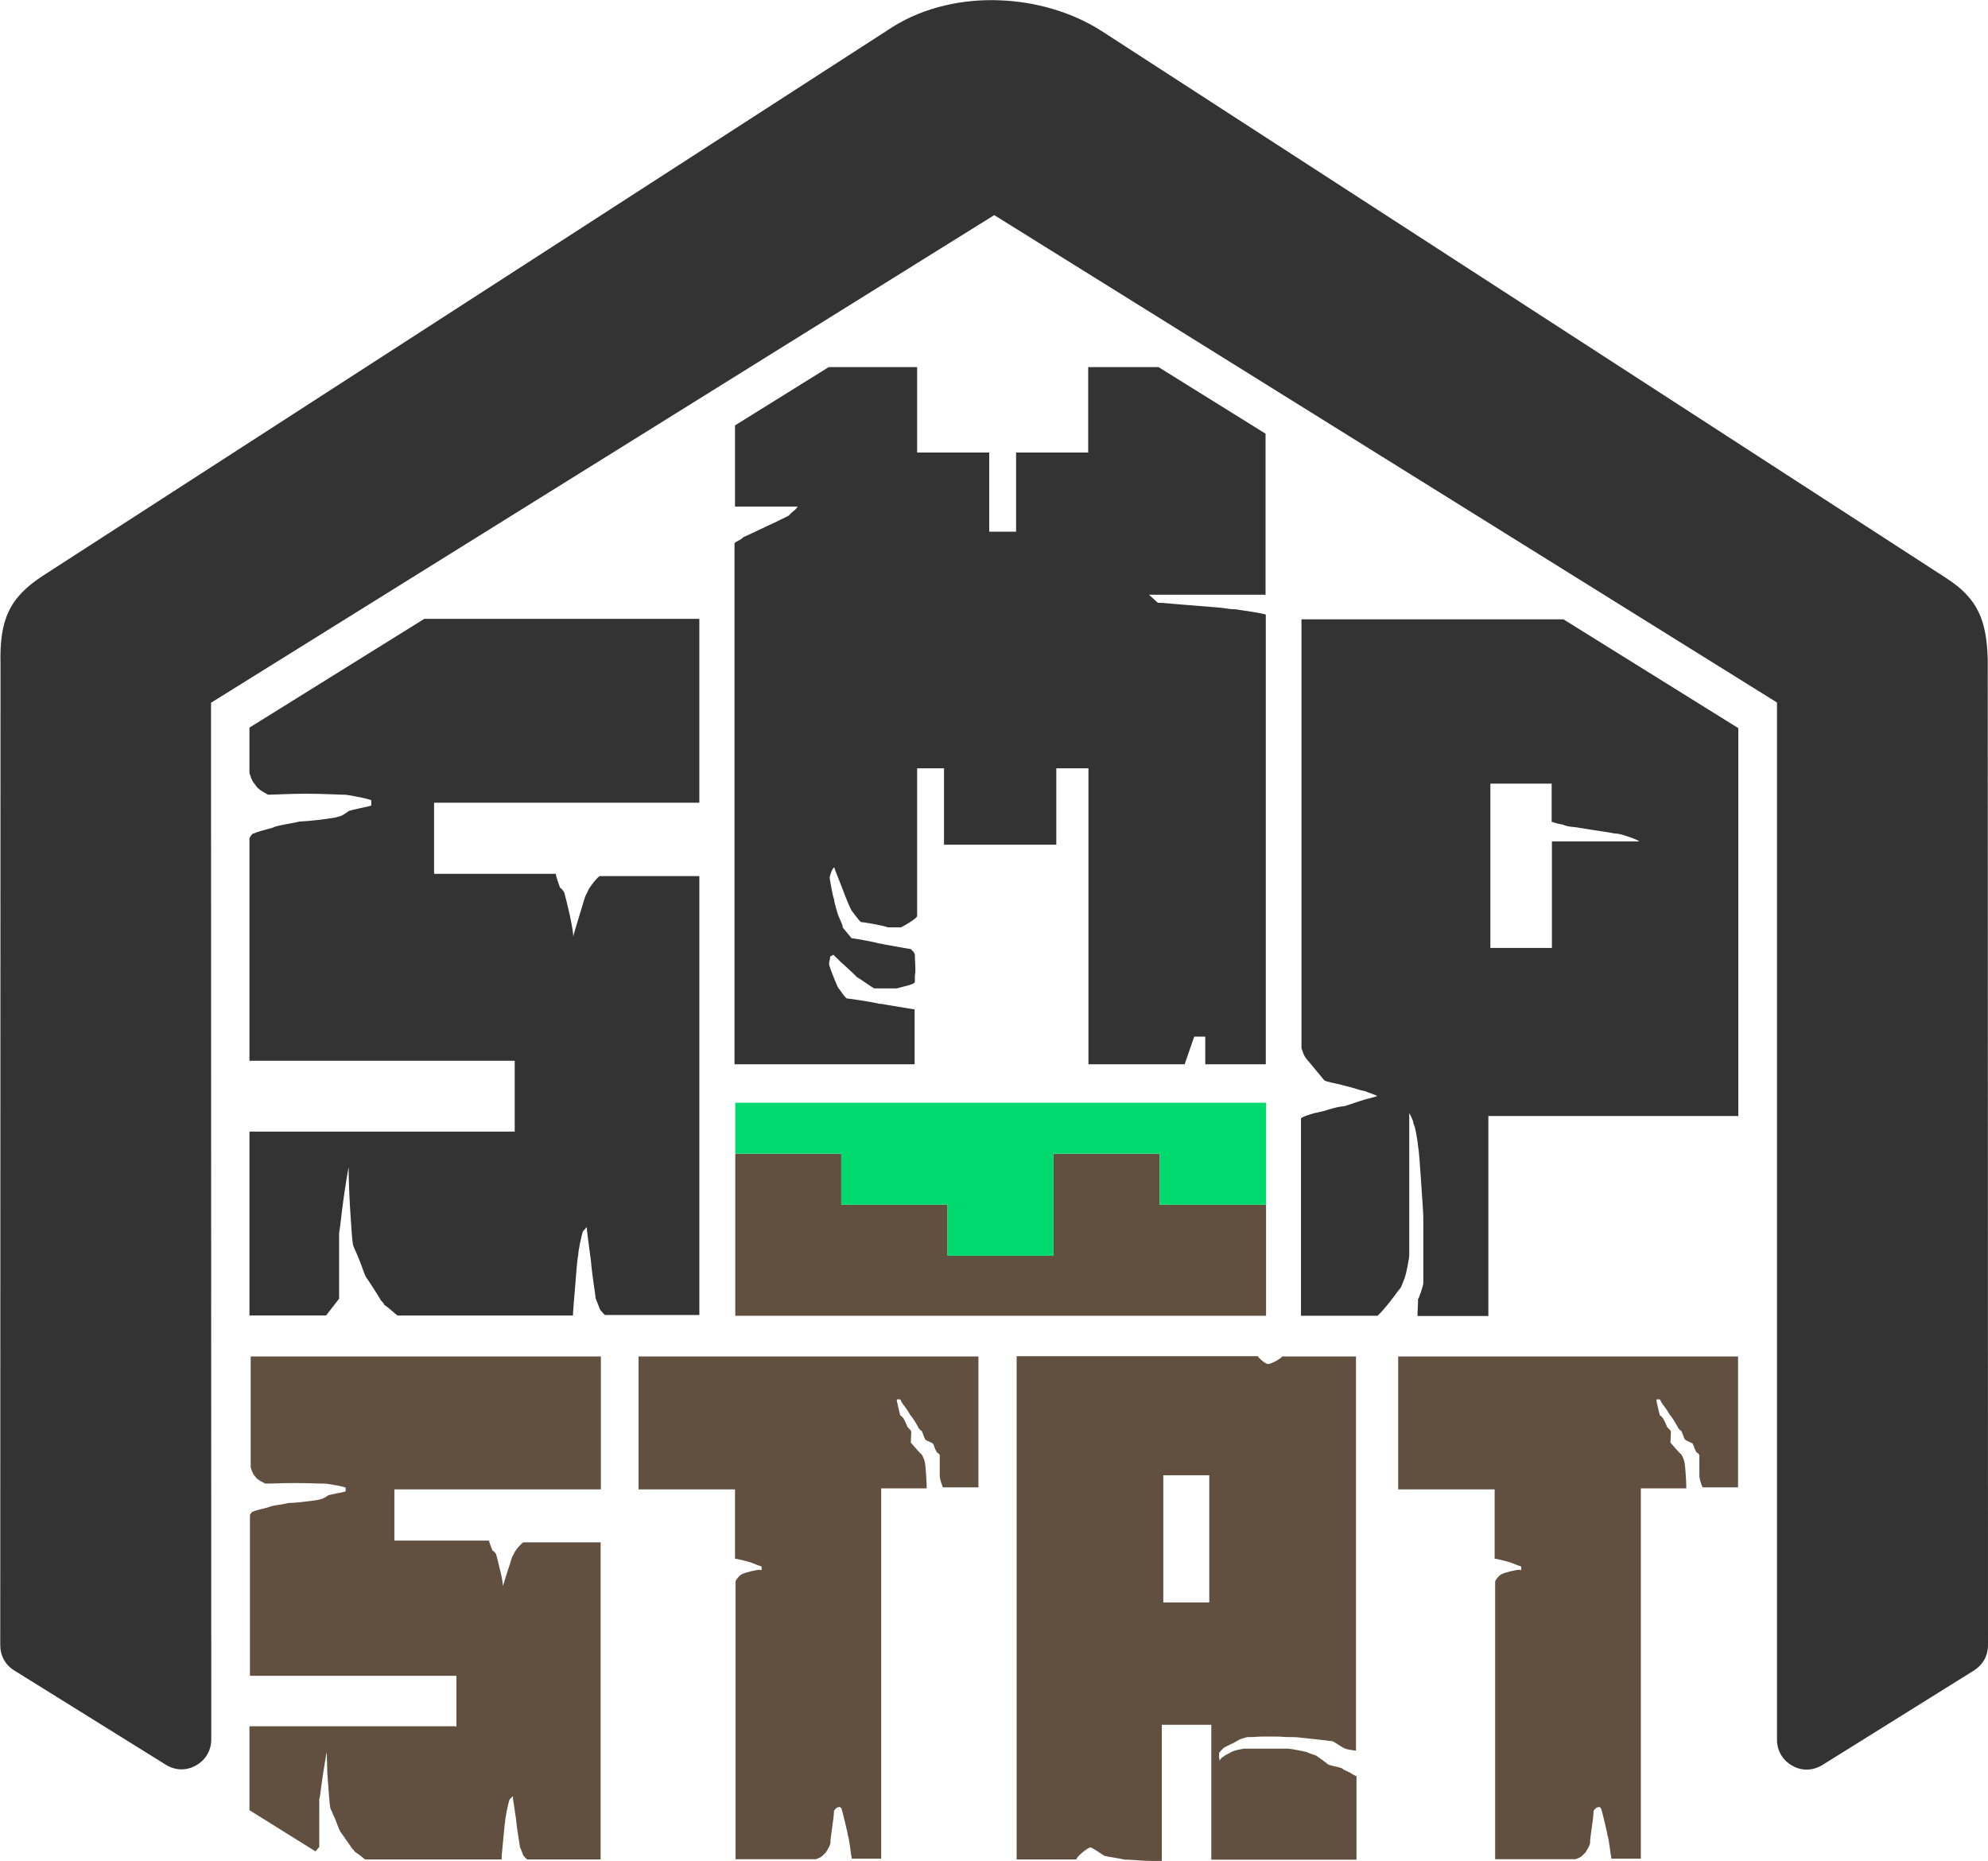
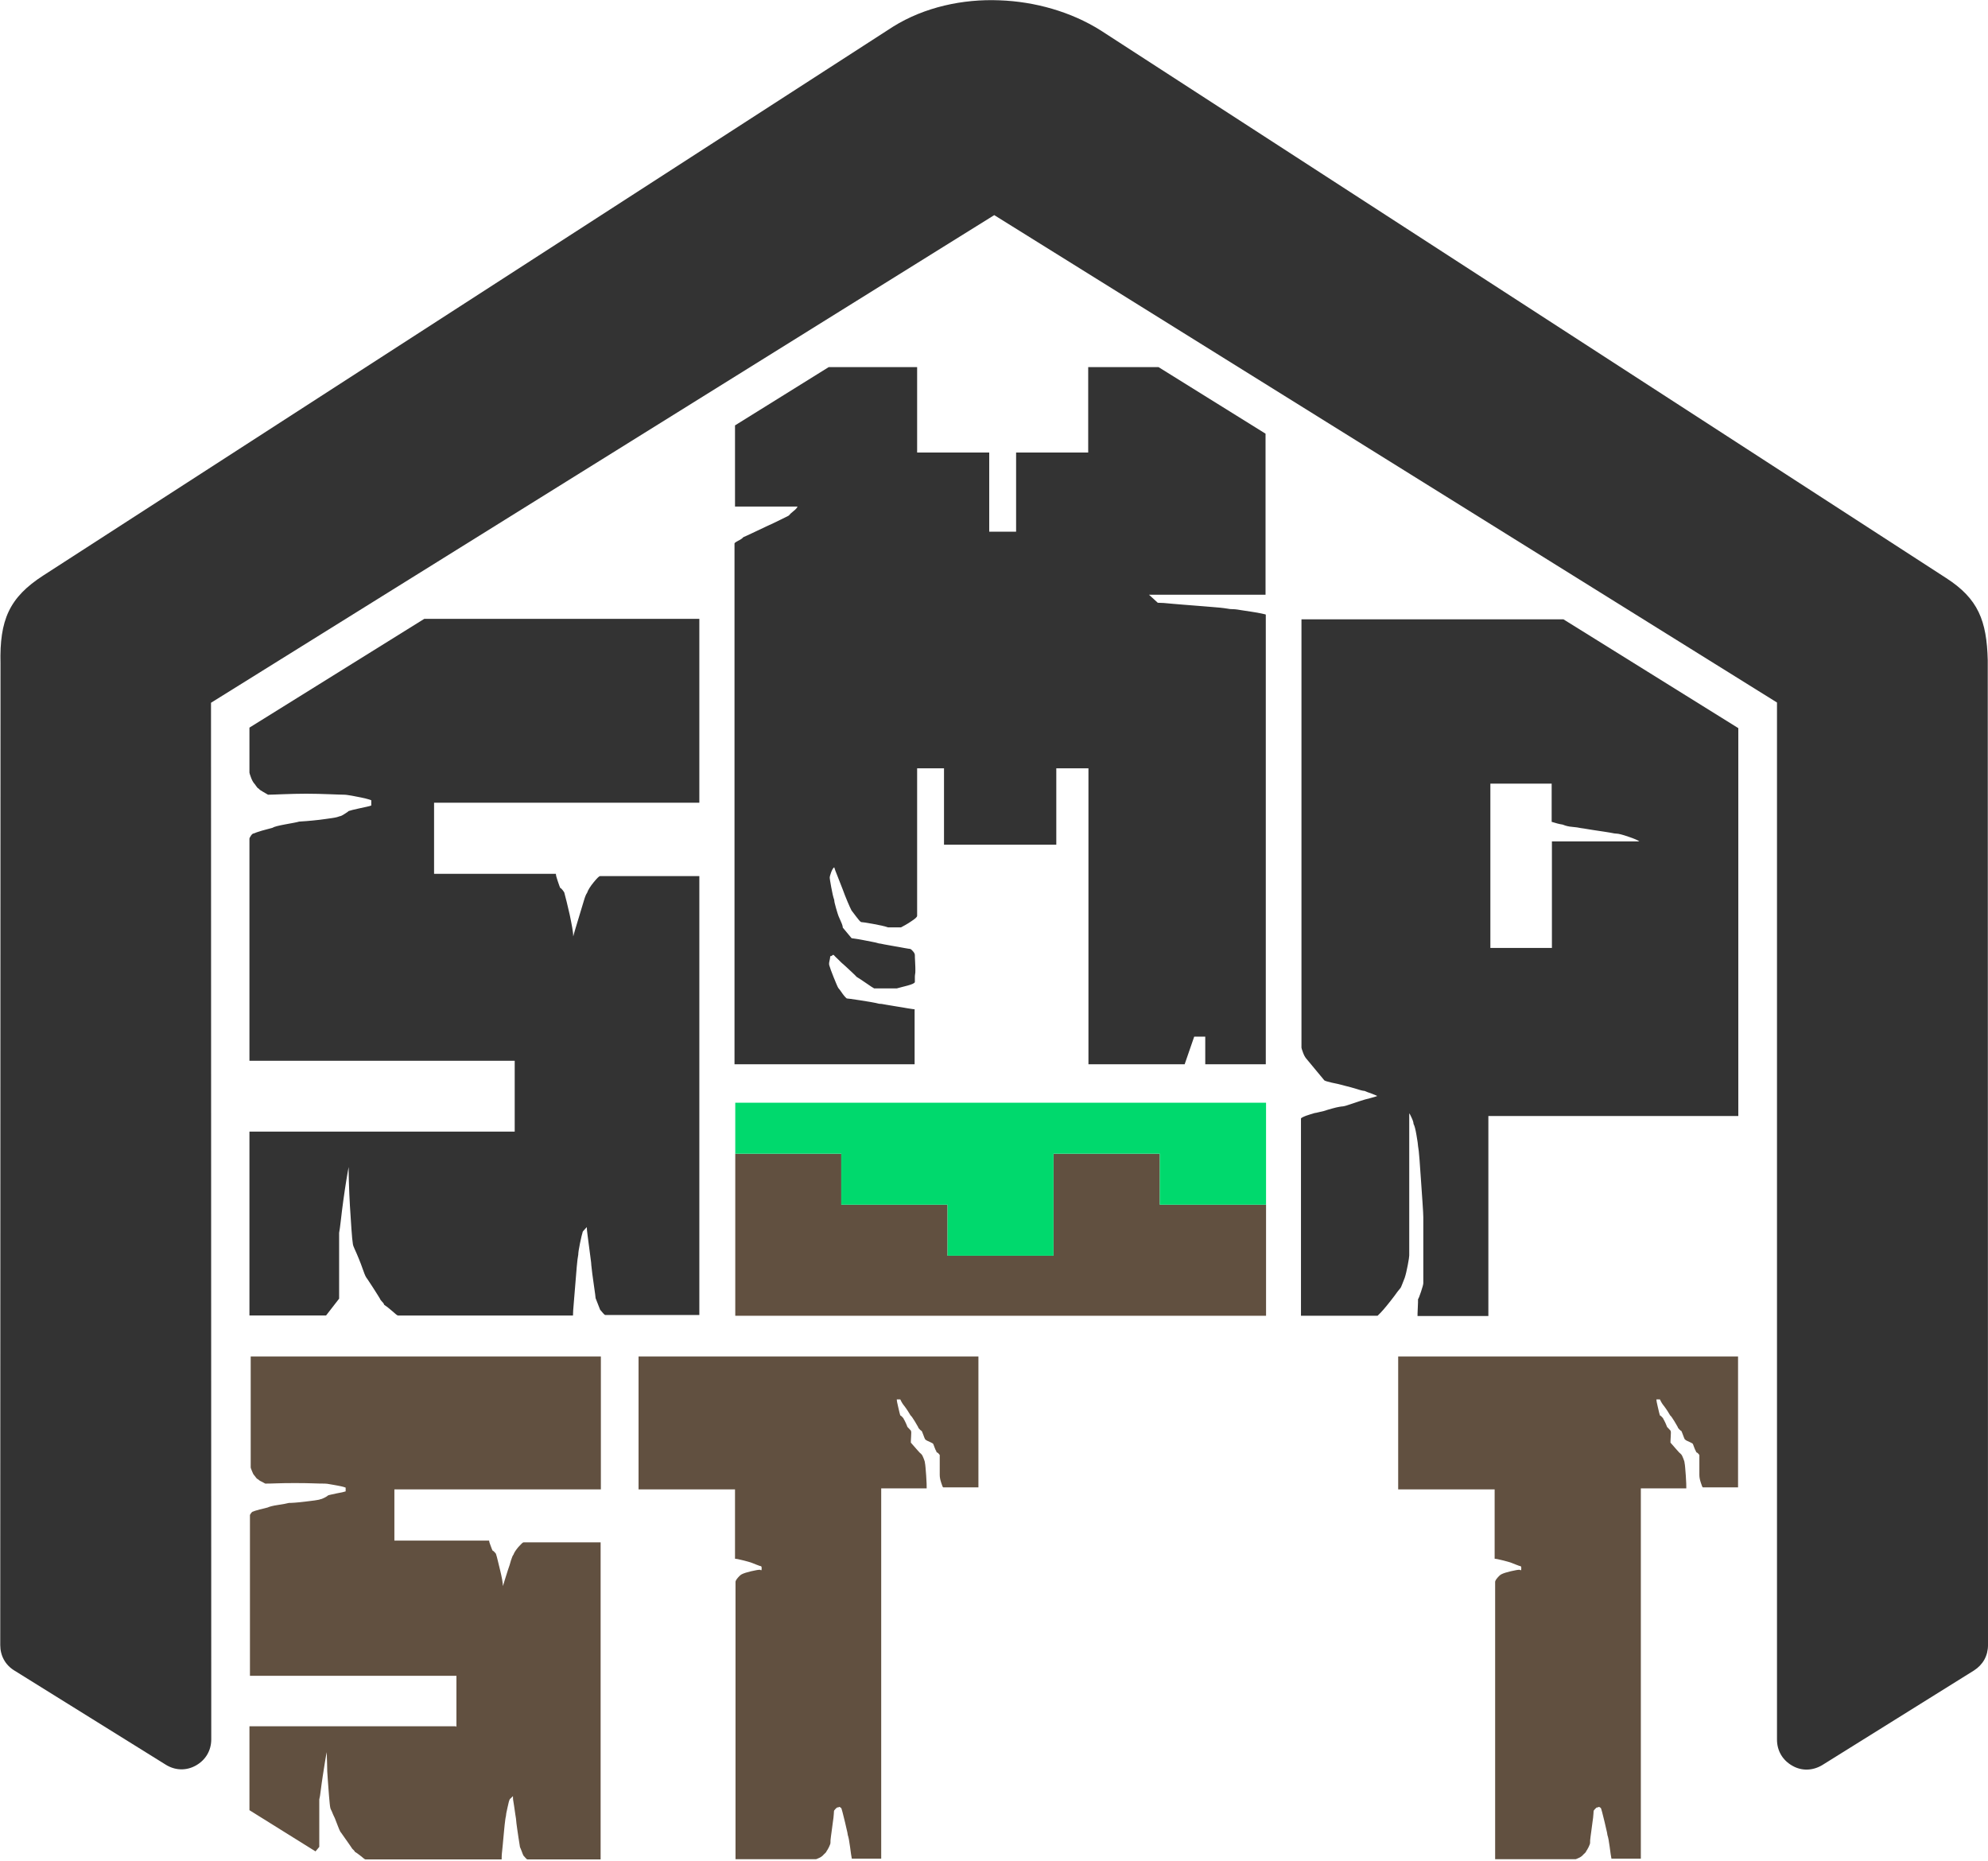
<svg xmlns="http://www.w3.org/2000/svg" xml:space="preserve" width="6.56in" height="6.141in" version="1.1" style="shape-rendering:geometricPrecision; text-rendering:geometricPrecision; image-rendering:optimizeQuality; fill-rule:evenodd; clip-rule:evenodd" viewBox="0 0 79.14 74.08">
  <defs>
    <style type="text/css">
   
    .fil3 {fill:#00D96D}
    .fil2 {fill:#333333}
    .fil1 {fill:#615040}
    .fil0 {fill:#333333;fill-rule:nonzero}
   
  </style>
  </defs>
  <g id="__x0023_Layer_x0020_1">
    <path class="fil0" d="M20.49 45.05l0 -2.83 -10.56 0 0 -8.84c0,-0.02 0.02,-0.06 0.06,-0.12 0.04,-0.06 0.08,-0.09 0.12,-0.09 0.04,-0.02 0.15,-0.06 0.32,-0.11 0.17,-0.05 0.31,-0.08 0.41,-0.11 0.08,-0.05 0.25,-0.09 0.52,-0.14 0.27,-0.05 0.45,-0.08 0.55,-0.11 0.04,0 0.14,-0.01 0.29,-0.02 0.15,-0.01 0.32,-0.03 0.51,-0.05 0.18,-0.02 0.35,-0.05 0.51,-0.07 0.15,-0.02 0.25,-0.05 0.29,-0.07 0.04,0 0.11,-0.03 0.2,-0.09 0.1,-0.06 0.15,-0.1 0.17,-0.12 0.06,-0.02 0.2,-0.06 0.44,-0.11 0.23,-0.05 0.39,-0.08 0.46,-0.11l0 -0.21c0,0 -0.04,-0.01 -0.12,-0.04 -0.08,-0.02 -0.17,-0.05 -0.29,-0.07 -0.12,-0.02 -0.24,-0.05 -0.36,-0.07 -0.13,-0.02 -0.23,-0.04 -0.3,-0.04 -0.12,0 -0.32,-0.01 -0.61,-0.02 -0.29,-0.01 -0.59,-0.02 -0.91,-0.02 -0.32,0 -0.62,0.01 -0.91,0.02 -0.29,0.01 -0.49,0.02 -0.61,0.02 -0.04,-0.02 -0.1,-0.06 -0.19,-0.11 -0.09,-0.05 -0.15,-0.09 -0.19,-0.14 -0.02,0 -0.05,-0.03 -0.09,-0.09 -0.04,-0.06 -0.07,-0.1 -0.09,-0.12 -0.04,-0.05 -0.08,-0.12 -0.12,-0.23 -0.04,-0.11 -0.06,-0.17 -0.06,-0.19l0 -1.79 6.96 -4.33 10.95 0 0 7.32 -10.56 0 0 2.83 4.85 0c0,0.05 0.02,0.14 0.07,0.28 0.05,0.14 0.08,0.24 0.1,0.28 0.02,0 0.05,0.03 0.1,0.09 0.05,0.06 0.07,0.1 0.07,0.12 0.02,0.07 0.05,0.19 0.09,0.35 0.04,0.17 0.08,0.34 0.12,0.51 0.04,0.18 0.07,0.35 0.1,0.51 0.03,0.17 0.04,0.28 0.04,0.35 0.02,-0.07 0.05,-0.19 0.1,-0.35 0.05,-0.17 0.1,-0.34 0.16,-0.53 0.06,-0.19 0.11,-0.37 0.16,-0.53 0.05,-0.17 0.09,-0.27 0.13,-0.32 0.04,-0.12 0.13,-0.26 0.26,-0.42 0.14,-0.17 0.22,-0.25 0.26,-0.25l3.95 0 0 17.47 -3.74 0c-0.02,0 -0.05,-0.02 -0.09,-0.07 -0.04,-0.05 -0.08,-0.09 -0.12,-0.14 -0.02,-0.05 -0.05,-0.12 -0.09,-0.23 -0.04,-0.11 -0.07,-0.18 -0.09,-0.23 0,-0.02 -0.02,-0.2 -0.07,-0.53 -0.05,-0.33 -0.08,-0.59 -0.1,-0.78 0,-0.05 -0.01,-0.14 -0.03,-0.28 -0.02,-0.14 -0.04,-0.29 -0.06,-0.46 -0.02,-0.17 -0.04,-0.32 -0.06,-0.46 -0.02,-0.14 -0.03,-0.25 -0.03,-0.32 -0.02,0.02 -0.05,0.06 -0.1,0.11 -0.05,0.05 -0.07,0.08 -0.07,0.11 -0.02,0.05 -0.05,0.19 -0.1,0.42 -0.05,0.24 -0.07,0.39 -0.07,0.46 -0.02,0.09 -0.04,0.25 -0.06,0.48 -0.02,0.22 -0.04,0.47 -0.06,0.73 -0.02,0.26 -0.04,0.5 -0.06,0.73 -0.02,0.22 -0.03,0.38 -0.03,0.48l-6.97 0c-0.02,0 -0.1,-0.06 -0.23,-0.18 -0.14,-0.12 -0.24,-0.2 -0.32,-0.25 0,-0.02 -0.02,-0.06 -0.07,-0.11 -0.05,-0.05 -0.08,-0.09 -0.1,-0.14 -0.06,-0.09 -0.15,-0.25 -0.29,-0.46 -0.14,-0.21 -0.22,-0.34 -0.26,-0.39 -0.04,-0.07 -0.08,-0.18 -0.13,-0.32 -0.05,-0.14 -0.1,-0.28 -0.16,-0.42 -0.06,-0.14 -0.11,-0.27 -0.16,-0.37 -0.05,-0.11 -0.07,-0.17 -0.07,-0.19 -0.02,-0.12 -0.04,-0.32 -0.06,-0.62 -0.02,-0.29 -0.04,-0.6 -0.06,-0.92 -0.02,-0.32 -0.03,-0.62 -0.04,-0.92 -0.01,-0.29 -0.01,-0.5 -0.01,-0.62 -0.02,0.09 -0.05,0.27 -0.09,0.51 -0.04,0.25 -0.08,0.51 -0.12,0.8 -0.04,0.28 -0.07,0.55 -0.1,0.8 -0.03,0.25 -0.05,0.42 -0.07,0.51l0 2.62 -0.52 0.67 -3.05 0 0 -7.32 10.56 0zm8.77 -24.89l0 -3.23 3.73 -2.32 3.52 0 0 3.4 2.87 0 0 3.15 1.07 0 0 -3.15 2.87 0 0 -3.4 2.8 0 4.26 2.65 0 6.41 -4.64 0 0.35 0.32c0.12,0 0.31,0.01 0.58,0.04 0.27,0.02 0.56,0.05 0.86,0.07 0.3,0.02 0.59,0.05 0.86,0.07 0.27,0.02 0.46,0.05 0.58,0.07 0.12,0 0.25,0.01 0.41,0.04 0.15,0.02 0.31,0.05 0.46,0.07 0.15,0.02 0.29,0.05 0.39,0.07 0.11,0.02 0.16,0.04 0.16,0.04l0 17.9 -2.41 0 0 -1.1 -0.44 0 -0.38 1.1 -3.83 0 0 -11.78 -1.28 0 0 3.04 -4.47 0 0 -3.04 -1.07 0 0 5.87c0,0.05 -0.08,0.12 -0.25,0.23 -0.16,0.11 -0.3,0.18 -0.39,0.23l-0.23 0 -0.29 0c-0.14,-0.05 -0.34,-0.09 -0.61,-0.14 -0.27,-0.05 -0.43,-0.07 -0.46,-0.07 -0.04,-0.02 -0.1,-0.09 -0.19,-0.21 -0.09,-0.12 -0.15,-0.2 -0.19,-0.25 -0.04,-0.07 -0.09,-0.19 -0.16,-0.35 -0.07,-0.17 -0.14,-0.34 -0.2,-0.51 -0.07,-0.18 -0.14,-0.35 -0.2,-0.51 -0.07,-0.17 -0.11,-0.28 -0.13,-0.35 -0.04,0.02 -0.08,0.09 -0.12,0.19 -0.04,0.11 -0.06,0.18 -0.06,0.23 0,0.02 0.02,0.15 0.06,0.37 0.04,0.22 0.08,0.4 0.12,0.51 0,0.05 0.02,0.15 0.07,0.32 0.05,0.17 0.08,0.27 0.1,0.32 0.02,0.05 0.05,0.12 0.1,0.23 0.05,0.11 0.07,0.18 0.07,0.23l0.35 0.42c0,0 0.04,0.01 0.13,0.02 0.09,0.01 0.19,0.03 0.3,0.05 0.12,0.02 0.24,0.05 0.36,0.07 0.13,0.02 0.23,0.05 0.3,0.07 0.02,0 0.09,0.01 0.22,0.04 0.13,0.02 0.26,0.05 0.39,0.07 0.14,0.02 0.27,0.05 0.39,0.07 0.13,0.02 0.21,0.04 0.25,0.04 0.04,0.02 0.08,0.06 0.12,0.11 0.04,0.05 0.06,0.09 0.06,0.14 0,0.02 0,0.11 0.01,0.27 0.01,0.15 0.01,0.27 0.01,0.34 0,0.05 -0,0.09 -0.01,0.14 -0.01,0.05 -0.01,0.09 -0.01,0.14l0 0.18c-0.02,0.05 -0.12,0.09 -0.3,0.14 -0.18,0.05 -0.32,0.08 -0.42,0.11l-0.46 0 -0.44 0c-0.04,-0.02 -0.15,-0.09 -0.32,-0.21 -0.17,-0.12 -0.3,-0.2 -0.38,-0.25 -0.02,-0.02 -0.07,-0.08 -0.16,-0.16 -0.09,-0.08 -0.18,-0.17 -0.29,-0.27 -0.11,-0.09 -0.2,-0.18 -0.29,-0.27 -0.09,-0.08 -0.14,-0.14 -0.16,-0.16 -0.02,-0.02 -0.04,-0.02 -0.06,0 -0.02,0.02 -0.05,0.04 -0.09,0.04 0,0.05 -0.01,0.11 -0.03,0.19 -0.02,0.08 -0.02,0.15 0,0.19 0.02,0.07 0.07,0.22 0.16,0.44 0.09,0.22 0.15,0.37 0.19,0.44 0.04,0.05 0.1,0.12 0.17,0.23 0.08,0.11 0.14,0.17 0.17,0.19 0.02,0 0.19,0.02 0.51,0.07 0.32,0.05 0.58,0.09 0.77,0.14 0.06,0 0.15,0.01 0.29,0.04 0.14,0.02 0.28,0.05 0.42,0.07 0.15,0.02 0.29,0.05 0.42,0.07 0.14,0.02 0.23,0.04 0.29,0.04l0 2.19 -7.17 0 0 -20.73c0,-0.02 0.05,-0.06 0.15,-0.11 0.1,-0.05 0.16,-0.09 0.2,-0.14 0.06,-0.02 0.17,-0.08 0.35,-0.16 0.17,-0.08 0.36,-0.17 0.57,-0.27 0.2,-0.09 0.39,-0.18 0.57,-0.27 0.17,-0.08 0.28,-0.14 0.32,-0.16 0.04,-0.05 0.1,-0.11 0.19,-0.18 0.09,-0.07 0.14,-0.13 0.16,-0.18l-2.5 0zm30.08 17.57l2.44 0 0 -4.24 3.48 0c-0.06,-0.05 -0.2,-0.11 -0.44,-0.19 -0.23,-0.08 -0.39,-0.12 -0.46,-0.12 -0.04,0 -0.13,-0.01 -0.26,-0.04 -0.14,-0.02 -0.29,-0.05 -0.45,-0.07 -0.16,-0.02 -0.31,-0.05 -0.45,-0.07 -0.14,-0.02 -0.22,-0.04 -0.26,-0.04 -0.1,-0.02 -0.21,-0.04 -0.35,-0.05 -0.14,-0.01 -0.26,-0.04 -0.38,-0.09 -0.14,-0.02 -0.28,-0.06 -0.44,-0.11l0 -1.52 -2.44 0 0 6.54zm-4.47 5.91c-0.04,-0.02 -0.13,-0.06 -0.26,-0.11 -0.14,-0.05 -0.23,-0.08 -0.29,-0.11 -0.04,0 -0.14,-0.02 -0.29,-0.07 -0.15,-0.05 -0.32,-0.09 -0.51,-0.14 -0.18,-0.05 -0.35,-0.09 -0.51,-0.12 -0.15,-0.04 -0.25,-0.06 -0.29,-0.09l-0.73 -0.88c-0.04,-0.05 -0.08,-0.12 -0.12,-0.23 -0.04,-0.11 -0.06,-0.17 -0.06,-0.19l0 -17.05 10.43 0 6.96 4.33 0 15.44 -9.95 0 0 7.96 -2.82 0c0,-0.05 0,-0.15 0.01,-0.32 0.01,-0.17 0.01,-0.28 0.01,-0.35 0.02,-0.02 0.06,-0.12 0.12,-0.3 0.06,-0.18 0.09,-0.29 0.09,-0.34l0 -1.24 0 -1.38c0,-0.09 -0.01,-0.28 -0.03,-0.57 -0.02,-0.28 -0.04,-0.57 -0.06,-0.87 -0.02,-0.29 -0.04,-0.58 -0.06,-0.85 -0.02,-0.27 -0.04,-0.45 -0.06,-0.55 0,-0.05 -0.02,-0.19 -0.06,-0.42 -0.04,-0.24 -0.08,-0.39 -0.12,-0.46 0,-0.05 -0.02,-0.12 -0.07,-0.23 -0.05,-0.11 -0.08,-0.17 -0.1,-0.19l0 5.66c0,0.05 -0.02,0.18 -0.06,0.39 -0.04,0.21 -0.08,0.38 -0.12,0.5 -0.02,0.05 -0.05,0.12 -0.09,0.23 -0.04,0.11 -0.07,0.17 -0.09,0.19 -0.06,0.07 -0.14,0.17 -0.23,0.3 -0.1,0.13 -0.19,0.25 -0.29,0.37 -0.1,0.12 -0.18,0.22 -0.26,0.3 -0.08,0.08 -0.12,0.12 -0.12,0.12l-3.05 0 0 -7.85c0,-0.02 0.07,-0.06 0.2,-0.11 0.14,-0.05 0.25,-0.08 0.35,-0.11 0.02,0 0.08,-0.01 0.19,-0.04 0.11,-0.02 0.22,-0.05 0.33,-0.09 0.12,-0.04 0.23,-0.06 0.33,-0.09 0.11,-0.02 0.18,-0.04 0.22,-0.04 0.06,0 0.15,-0.02 0.29,-0.07 0.14,-0.05 0.28,-0.09 0.42,-0.14 0.15,-0.05 0.29,-0.09 0.42,-0.12 0.14,-0.04 0.23,-0.06 0.29,-0.09z" />
    <path class="fil1" d="M30.3 62.5c0.02,0 0.02,-0.03 0.02,-0.08l0 -0.03c0,-0.02 -0.01,-0.03 -0.02,-0.05 -0.02,0 -0.08,-0.02 -0.18,-0.06 -0.11,-0.04 -0.18,-0.07 -0.23,-0.09 -0.06,-0.02 -0.17,-0.05 -0.33,-0.09 -0.16,-0.04 -0.26,-0.06 -0.3,-0.06l0 -2.76 -3.84 0 0 -5.29 13.53 0 0 5.21 -1.4 0c-0.02,0 -0.04,-0.06 -0.08,-0.18 -0.04,-0.12 -0.06,-0.22 -0.06,-0.31 0,-0.02 0,-0.06 0,-0.14 0,-0.08 0,-0.16 0,-0.26 0,-0.09 0,-0.18 0,-0.26 0,-0.08 0,-0.12 0,-0.14l-0.07 -0.08c-0.05,-0.02 -0.07,-0.04 -0.07,-0.08 -0.02,-0.02 -0.04,-0.07 -0.07,-0.15 -0.03,-0.09 -0.05,-0.14 -0.07,-0.15 -0.03,-0.02 -0.08,-0.04 -0.16,-0.08 -0.08,-0.03 -0.12,-0.06 -0.14,-0.08 -0.02,-0.03 -0.04,-0.09 -0.07,-0.17 -0.03,-0.08 -0.05,-0.13 -0.07,-0.17 -0.02,0 -0.04,-0.02 -0.08,-0.06 -0.04,-0.04 -0.06,-0.07 -0.06,-0.09 -0.02,-0.03 -0.06,-0.11 -0.14,-0.24 -0.08,-0.13 -0.13,-0.2 -0.16,-0.22 -0.03,-0.05 -0.07,-0.11 -0.11,-0.18 -0.05,-0.07 -0.09,-0.14 -0.14,-0.2 -0.06,-0.07 -0.11,-0.15 -0.16,-0.26l-0.14 0c0,0.05 0.02,0.16 0.06,0.32 0.04,0.16 0.06,0.27 0.08,0.32 0.02,0 0.04,0.02 0.08,0.06 0.04,0.04 0.06,0.07 0.06,0.09 0.02,0.02 0.04,0.07 0.08,0.15 0.04,0.09 0.06,0.14 0.06,0.15l0.14 0.15c0.02,0.03 0.02,0.11 0.01,0.24 -0.01,0.13 -0.01,0.21 -0.01,0.24 0.03,0.03 0.1,0.11 0.21,0.24 0.11,0.13 0.18,0.2 0.21,0.22 0.03,0.03 0.06,0.09 0.09,0.17 0.03,0.08 0.05,0.13 0.05,0.17 0.02,0.09 0.03,0.26 0.05,0.51 0.02,0.26 0.02,0.43 0.02,0.51l-1.81 0 0 14.74 -1.17 0c-0.02,-0.09 -0.04,-0.24 -0.07,-0.47 -0.03,-0.23 -0.06,-0.39 -0.09,-0.47 0,-0.03 -0.02,-0.13 -0.06,-0.29 -0.04,-0.16 -0.06,-0.28 -0.08,-0.34 -0.02,-0.07 -0.04,-0.16 -0.07,-0.28 -0.03,-0.12 -0.05,-0.18 -0.07,-0.18l-0.05 -0.03c-0.02,0 -0.03,0 -0.03,0.01 -0.01,0.01 -0.02,0.01 -0.03,0.01l-0.02 0c-0.02,0 -0.04,0.02 -0.08,0.06 -0.04,0.04 -0.06,0.07 -0.06,0.09 0,0.05 -0.01,0.14 -0.02,0.26 -0.02,0.12 -0.03,0.24 -0.05,0.37 -0.02,0.13 -0.03,0.25 -0.05,0.37 -0.02,0.12 -0.02,0.2 -0.02,0.26 0,0.03 -0.02,0.09 -0.06,0.17 -0.04,0.08 -0.07,0.13 -0.1,0.17 0,0.02 -0.02,0.04 -0.06,0.08 -0.04,0.03 -0.06,0.06 -0.08,0.08 -0.03,0.03 -0.08,0.07 -0.15,0.1 -0.07,0.03 -0.11,0.05 -0.12,0.05l-3.21 0 0 -11.04c0,-0.03 0.03,-0.09 0.1,-0.17 0.07,-0.08 0.12,-0.12 0.17,-0.14 0.06,-0.03 0.18,-0.07 0.35,-0.11 0.17,-0.04 0.29,-0.06 0.35,-0.06z" />
-     <path class="fil1" d="M46.31 63.78l1.83 0 0 -5.06 -1.83 0 0 5.06zm3.77 -9.79c0.03,0.05 0.09,0.11 0.19,0.19 0.1,0.08 0.17,0.11 0.21,0.11 0.06,0 0.16,-0.04 0.3,-0.11 0.14,-0.08 0.23,-0.14 0.26,-0.19l2.94 0 0 15.69c-0.03,0 -0.1,-0.01 -0.21,-0.03 -0.11,-0.02 -0.18,-0.03 -0.21,-0.05 -0.03,0 -0.12,-0.05 -0.27,-0.15 -0.15,-0.1 -0.24,-0.15 -0.27,-0.15 -0.05,0 -0.14,-0.01 -0.27,-0.03 -0.14,-0.02 -0.28,-0.03 -0.44,-0.05 -0.16,-0.02 -0.32,-0.03 -0.47,-0.05 -0.16,-0.02 -0.27,-0.03 -0.35,-0.03 -0.02,0 -0.06,0 -0.15,0 -0.08,0 -0.17,-0 -0.27,-0.01 -0.1,-0.01 -0.2,-0.01 -0.29,-0.01 -0.1,0 -0.18,0 -0.24,0 -0.06,0 -0.14,0 -0.24,0 -0.1,0 -0.19,0 -0.28,0.01 -0.09,0.01 -0.17,0.01 -0.24,0.01 -0.07,0 -0.11,0 -0.12,0 -0.02,0 -0.08,0.02 -0.18,0.05 -0.11,0.03 -0.18,0.07 -0.23,0.1 -0.05,0.03 -0.14,0.09 -0.29,0.15 -0.15,0.07 -0.24,0.12 -0.27,0.15l-0.14 0.15c-0.02,0.03 -0.02,0.06 -0.02,0.08l0 0.1c0,0.02 0,0.04 0.01,0.08 0.01,0.03 0.01,0.06 0.01,0.08 0.02,-0.03 0.04,-0.07 0.07,-0.1 0.03,-0.03 0.05,-0.05 0.07,-0.05 0.03,-0.03 0.08,-0.07 0.15,-0.1 0.07,-0.03 0.12,-0.06 0.15,-0.08 0.05,-0.03 0.14,-0.07 0.28,-0.1 0.14,-0.03 0.23,-0.05 0.26,-0.05l0.84 0 0.84 0c0.02,0 0.06,0 0.14,0.01 0.08,0.01 0.16,0.02 0.25,0.04 0.09,0.02 0.18,0.03 0.26,0.05 0.08,0.02 0.15,0.03 0.19,0.05 0.03,0.02 0.1,0.04 0.21,0.08 0.11,0.03 0.18,0.07 0.21,0.1 0.03,0.02 0.1,0.07 0.21,0.15 0.11,0.09 0.18,0.14 0.19,0.15 0.03,0.02 0.12,0.04 0.28,0.08 0.16,0.03 0.25,0.06 0.28,0.08 0.03,0.03 0.08,0.06 0.15,0.09 0.07,0.03 0.13,0.06 0.19,0.09 0.06,0.05 0.14,0.09 0.23,0.13l0 3.32 -5.78 0 0 -5.37 -1.97 0 0 5.42c-0.06,0 -0.16,0 -0.29,0 -0.14,0 -0.28,-0 -0.44,-0.01 -0.16,-0.01 -0.3,-0.02 -0.44,-0.03 -0.14,-0.01 -0.23,-0.01 -0.29,-0.01 -0.08,-0.02 -0.22,-0.04 -0.43,-0.08 -0.21,-0.03 -0.35,-0.06 -0.41,-0.08 -0.03,-0.02 -0.12,-0.08 -0.27,-0.18 -0.15,-0.1 -0.24,-0.15 -0.27,-0.15 -0.08,0.02 -0.18,0.09 -0.32,0.2 -0.14,0.12 -0.22,0.21 -0.25,0.28l-2.37 0 0 -20.03 9.62 0z" />
    <path class="fil1" d="M60.54 62.5c0.02,0 0.02,-0.03 0.02,-0.08l0 -0.03c0,-0.02 -0.01,-0.03 -0.02,-0.05 -0.02,0 -0.08,-0.02 -0.18,-0.06 -0.11,-0.04 -0.18,-0.07 -0.23,-0.09 -0.06,-0.02 -0.17,-0.05 -0.33,-0.09 -0.16,-0.04 -0.26,-0.06 -0.3,-0.06l0 -2.76 -3.84 0 0 -5.29 13.53 0 0 5.21 -1.4 0c-0.02,0 -0.04,-0.06 -0.08,-0.18 -0.04,-0.12 -0.06,-0.22 -0.06,-0.31 0,-0.02 0,-0.06 0,-0.14 0,-0.08 0,-0.16 0,-0.26 0,-0.09 0,-0.18 0,-0.26 0,-0.08 0,-0.12 0,-0.14l-0.07 -0.08c-0.05,-0.02 -0.07,-0.04 -0.07,-0.08 -0.02,-0.02 -0.04,-0.07 -0.07,-0.15 -0.03,-0.09 -0.05,-0.14 -0.07,-0.15 -0.03,-0.02 -0.08,-0.04 -0.16,-0.08 -0.08,-0.03 -0.12,-0.06 -0.14,-0.08 -0.02,-0.03 -0.04,-0.09 -0.07,-0.17 -0.03,-0.08 -0.05,-0.13 -0.07,-0.17 -0.02,0 -0.04,-0.02 -0.08,-0.06 -0.04,-0.04 -0.06,-0.07 -0.06,-0.09 -0.02,-0.03 -0.06,-0.11 -0.14,-0.24 -0.08,-0.13 -0.13,-0.2 -0.16,-0.22 -0.03,-0.05 -0.07,-0.11 -0.11,-0.18 -0.05,-0.07 -0.09,-0.14 -0.14,-0.2 -0.06,-0.07 -0.11,-0.15 -0.16,-0.26l-0.14 0c0,0.05 0.02,0.16 0.06,0.32 0.04,0.16 0.06,0.27 0.08,0.32 0.02,0 0.04,0.02 0.08,0.06 0.04,0.04 0.06,0.07 0.06,0.09 0.02,0.02 0.04,0.07 0.08,0.15 0.04,0.09 0.06,0.14 0.06,0.15l0.14 0.15c0.02,0.03 0.02,0.11 0.01,0.24 -0.01,0.13 -0.01,0.21 -0.01,0.24 0.03,0.03 0.1,0.11 0.21,0.24 0.11,0.13 0.18,0.2 0.21,0.22 0.03,0.03 0.06,0.09 0.09,0.17 0.03,0.08 0.05,0.13 0.05,0.17 0.02,0.09 0.03,0.26 0.05,0.51 0.02,0.26 0.02,0.43 0.02,0.51l-1.81 0 0 14.74 -1.17 0c-0.02,-0.09 -0.04,-0.24 -0.07,-0.47 -0.03,-0.23 -0.06,-0.39 -0.09,-0.47 0,-0.03 -0.02,-0.13 -0.06,-0.29 -0.04,-0.16 -0.06,-0.28 -0.08,-0.34 -0.02,-0.07 -0.04,-0.16 -0.07,-0.28 -0.03,-0.12 -0.05,-0.18 -0.07,-0.18l-0.05 -0.03c-0.02,0 -0.03,0 -0.03,0.01 -0.01,0.01 -0.02,0.01 -0.03,0.01l-0.02 0c-0.02,0 -0.04,0.02 -0.08,0.06 -0.04,0.04 -0.06,0.07 -0.06,0.09 0,0.05 -0.01,0.14 -0.02,0.26 -0.02,0.12 -0.03,0.24 -0.05,0.37 -0.02,0.13 -0.03,0.25 -0.05,0.37 -0.02,0.12 -0.02,0.2 -0.02,0.26 0,0.03 -0.02,0.09 -0.06,0.17 -0.04,0.08 -0.07,0.13 -0.1,0.17 0,0.02 -0.02,0.04 -0.06,0.08 -0.04,0.03 -0.06,0.06 -0.08,0.08 -0.03,0.03 -0.08,0.07 -0.15,0.1 -0.07,0.03 -0.11,0.05 -0.12,0.05l-3.21 0 0 -11.04c0,-0.03 0.03,-0.09 0.1,-0.17 0.07,-0.08 0.12,-0.12 0.17,-0.14 0.06,-0.03 0.18,-0.07 0.35,-0.11 0.17,-0.04 0.29,-0.06 0.35,-0.06z" />
    <path class="fil1" d="M18.17 68.74l0 -2.04 -8.22 0 0 -6.39c0,-0.02 0.02,-0.05 0.05,-0.09 0.03,-0.04 0.06,-0.06 0.09,-0.06 0.03,-0.02 0.11,-0.04 0.25,-0.08 0.14,-0.03 0.24,-0.06 0.32,-0.08 0.06,-0.03 0.2,-0.07 0.41,-0.1 0.21,-0.03 0.35,-0.06 0.43,-0.08 0.03,0 0.11,-0 0.23,-0.01 0.12,-0.01 0.25,-0.02 0.4,-0.04 0.14,-0.02 0.27,-0.03 0.4,-0.05 0.12,-0.02 0.2,-0.03 0.23,-0.05 0.03,0 0.08,-0.02 0.16,-0.06 0.08,-0.04 0.12,-0.07 0.14,-0.09 0.05,-0.02 0.16,-0.04 0.34,-0.08 0.18,-0.03 0.3,-0.06 0.36,-0.08l0 -0.15c0,0 -0.03,-0.01 -0.09,-0.03 -0.06,-0.02 -0.14,-0.03 -0.23,-0.05 -0.09,-0.02 -0.18,-0.03 -0.28,-0.05 -0.1,-0.02 -0.18,-0.03 -0.24,-0.03 -0.09,0 -0.25,-0 -0.47,-0.01 -0.23,-0.01 -0.46,-0.01 -0.71,-0.01 -0.25,0 -0.49,0 -0.71,0.01 -0.23,0.01 -0.38,0.01 -0.47,0.01 -0.03,-0.02 -0.08,-0.04 -0.15,-0.08 -0.07,-0.03 -0.12,-0.07 -0.15,-0.1 -0.02,0 -0.04,-0.02 -0.07,-0.06 -0.03,-0.04 -0.05,-0.07 -0.07,-0.09 -0.03,-0.03 -0.06,-0.09 -0.09,-0.17 -0.03,-0.08 -0.05,-0.12 -0.05,-0.14l0 -4.42 13.94 0 0 5.29 -8.22 0 0 2.04 3.77 0c0,0.03 0.02,0.1 0.06,0.2 0.04,0.1 0.06,0.17 0.08,0.2 0.02,0 0.04,0.02 0.08,0.06 0.04,0.04 0.06,0.07 0.06,0.09 0.02,0.05 0.04,0.14 0.07,0.26 0.03,0.12 0.06,0.24 0.09,0.37 0.03,0.13 0.06,0.25 0.08,0.37 0.02,0.12 0.03,0.2 0.03,0.26 0.02,-0.05 0.04,-0.14 0.08,-0.26 0.04,-0.12 0.08,-0.25 0.12,-0.38 0.05,-0.14 0.09,-0.26 0.12,-0.38 0.04,-0.12 0.07,-0.2 0.1,-0.23 0.03,-0.09 0.1,-0.19 0.2,-0.31 0.11,-0.12 0.17,-0.18 0.2,-0.18l3.07 0 0 12.62 -2.91 0c-0.02,0 -0.04,-0.02 -0.07,-0.05 -0.03,-0.03 -0.06,-0.07 -0.09,-0.1 -0.02,-0.03 -0.04,-0.09 -0.07,-0.17 -0.03,-0.08 -0.05,-0.13 -0.07,-0.17 0,-0.02 -0.02,-0.14 -0.06,-0.38 -0.04,-0.24 -0.06,-0.43 -0.08,-0.56 0,-0.03 -0.01,-0.1 -0.02,-0.2 -0.02,-0.1 -0.03,-0.21 -0.05,-0.33 -0.02,-0.12 -0.03,-0.23 -0.05,-0.33 -0.02,-0.1 -0.02,-0.18 -0.02,-0.23 -0.02,0.02 -0.04,0.04 -0.08,0.08 -0.04,0.03 -0.06,0.06 -0.06,0.08 -0.02,0.03 -0.04,0.14 -0.08,0.31 -0.04,0.17 -0.06,0.28 -0.06,0.33 -0.02,0.07 -0.03,0.18 -0.05,0.34 -0.02,0.16 -0.03,0.34 -0.05,0.52 -0.02,0.19 -0.03,0.36 -0.05,0.52 -0.02,0.16 -0.02,0.28 -0.02,0.34l-5.42 0c-0.02,0 -0.08,-0.04 -0.18,-0.13 -0.11,-0.09 -0.19,-0.14 -0.25,-0.18 0,-0.02 -0.02,-0.04 -0.06,-0.08 -0.04,-0.03 -0.06,-0.07 -0.08,-0.1 -0.05,-0.07 -0.12,-0.18 -0.23,-0.33 -0.11,-0.15 -0.17,-0.25 -0.2,-0.28 -0.03,-0.05 -0.06,-0.13 -0.1,-0.23 -0.04,-0.1 -0.08,-0.2 -0.12,-0.31 -0.05,-0.1 -0.09,-0.19 -0.12,-0.27 -0.04,-0.08 -0.06,-0.12 -0.06,-0.14 -0.02,-0.09 -0.03,-0.23 -0.05,-0.45 -0.02,-0.21 -0.03,-0.43 -0.05,-0.66 -0.02,-0.23 -0.03,-0.45 -0.03,-0.66 -0.01,-0.21 -0.01,-0.36 -0.01,-0.45 -0.02,0.07 -0.04,0.19 -0.07,0.37 -0.03,0.18 -0.06,0.37 -0.09,0.57 -0.03,0.2 -0.06,0.4 -0.08,0.57 -0.02,0.18 -0.04,0.3 -0.06,0.37l0 1.89 -0.15 0.18 -2.63 -1.64 0 -3.34 8.22 0z" />
    <path class="fil2" d="M79.13 26.27l0.01 39.21c0,0.42 -0.2,0.78 -0.56,1.01l-6.03 3.76c-0.38,0.23 -0.82,0.25 -1.2,0.03 -0.39,-0.22 -0.61,-0.6 -0.61,-1.04l-0 -41.28 -31.16 -19.4 -31.18 19.41 0.01 41.26c0,0.44 -0.22,0.82 -0.61,1.04 -0.39,0.22 -0.83,0.2 -1.2,-0.03l-6.03 -3.75c-0.36,-0.22 -0.56,-0.59 -0.56,-1.01l0.01 -39.07c-0.04,-1.73 0.34,-2.63 1.71,-3.51l33.82 -21.84c1.25,-0.78 2.78,-1.11 4.24,-1.05 1.4,0.05 2.84,0.45 4.03,1.2l33.66 21.8c1.27,0.82 1.61,1.69 1.65,3.27z" />
    <polygon class="fil1" points="50.4,47.95 50.4,52.37 29.27,52.37 29.27,45.92 33.49,45.92 33.49,47.95 37.72,47.95 37.72,49.98 41.94,49.98 41.94,47.95 41.94,45.92 46.17,45.92 46.17,47.95 " />
    <polygon class="fil3" points="29.27,43.89 33.49,43.89 37.72,43.89 41.94,43.89 46.17,43.89 50.4,43.89 50.4,45.92 50.4,47.95 46.17,47.95 46.17,45.92 41.94,45.92 41.94,47.95 41.94,49.98 37.72,49.98 37.72,47.95 33.49,47.95 33.49,45.92 29.27,45.92 " />
  </g>
</svg>